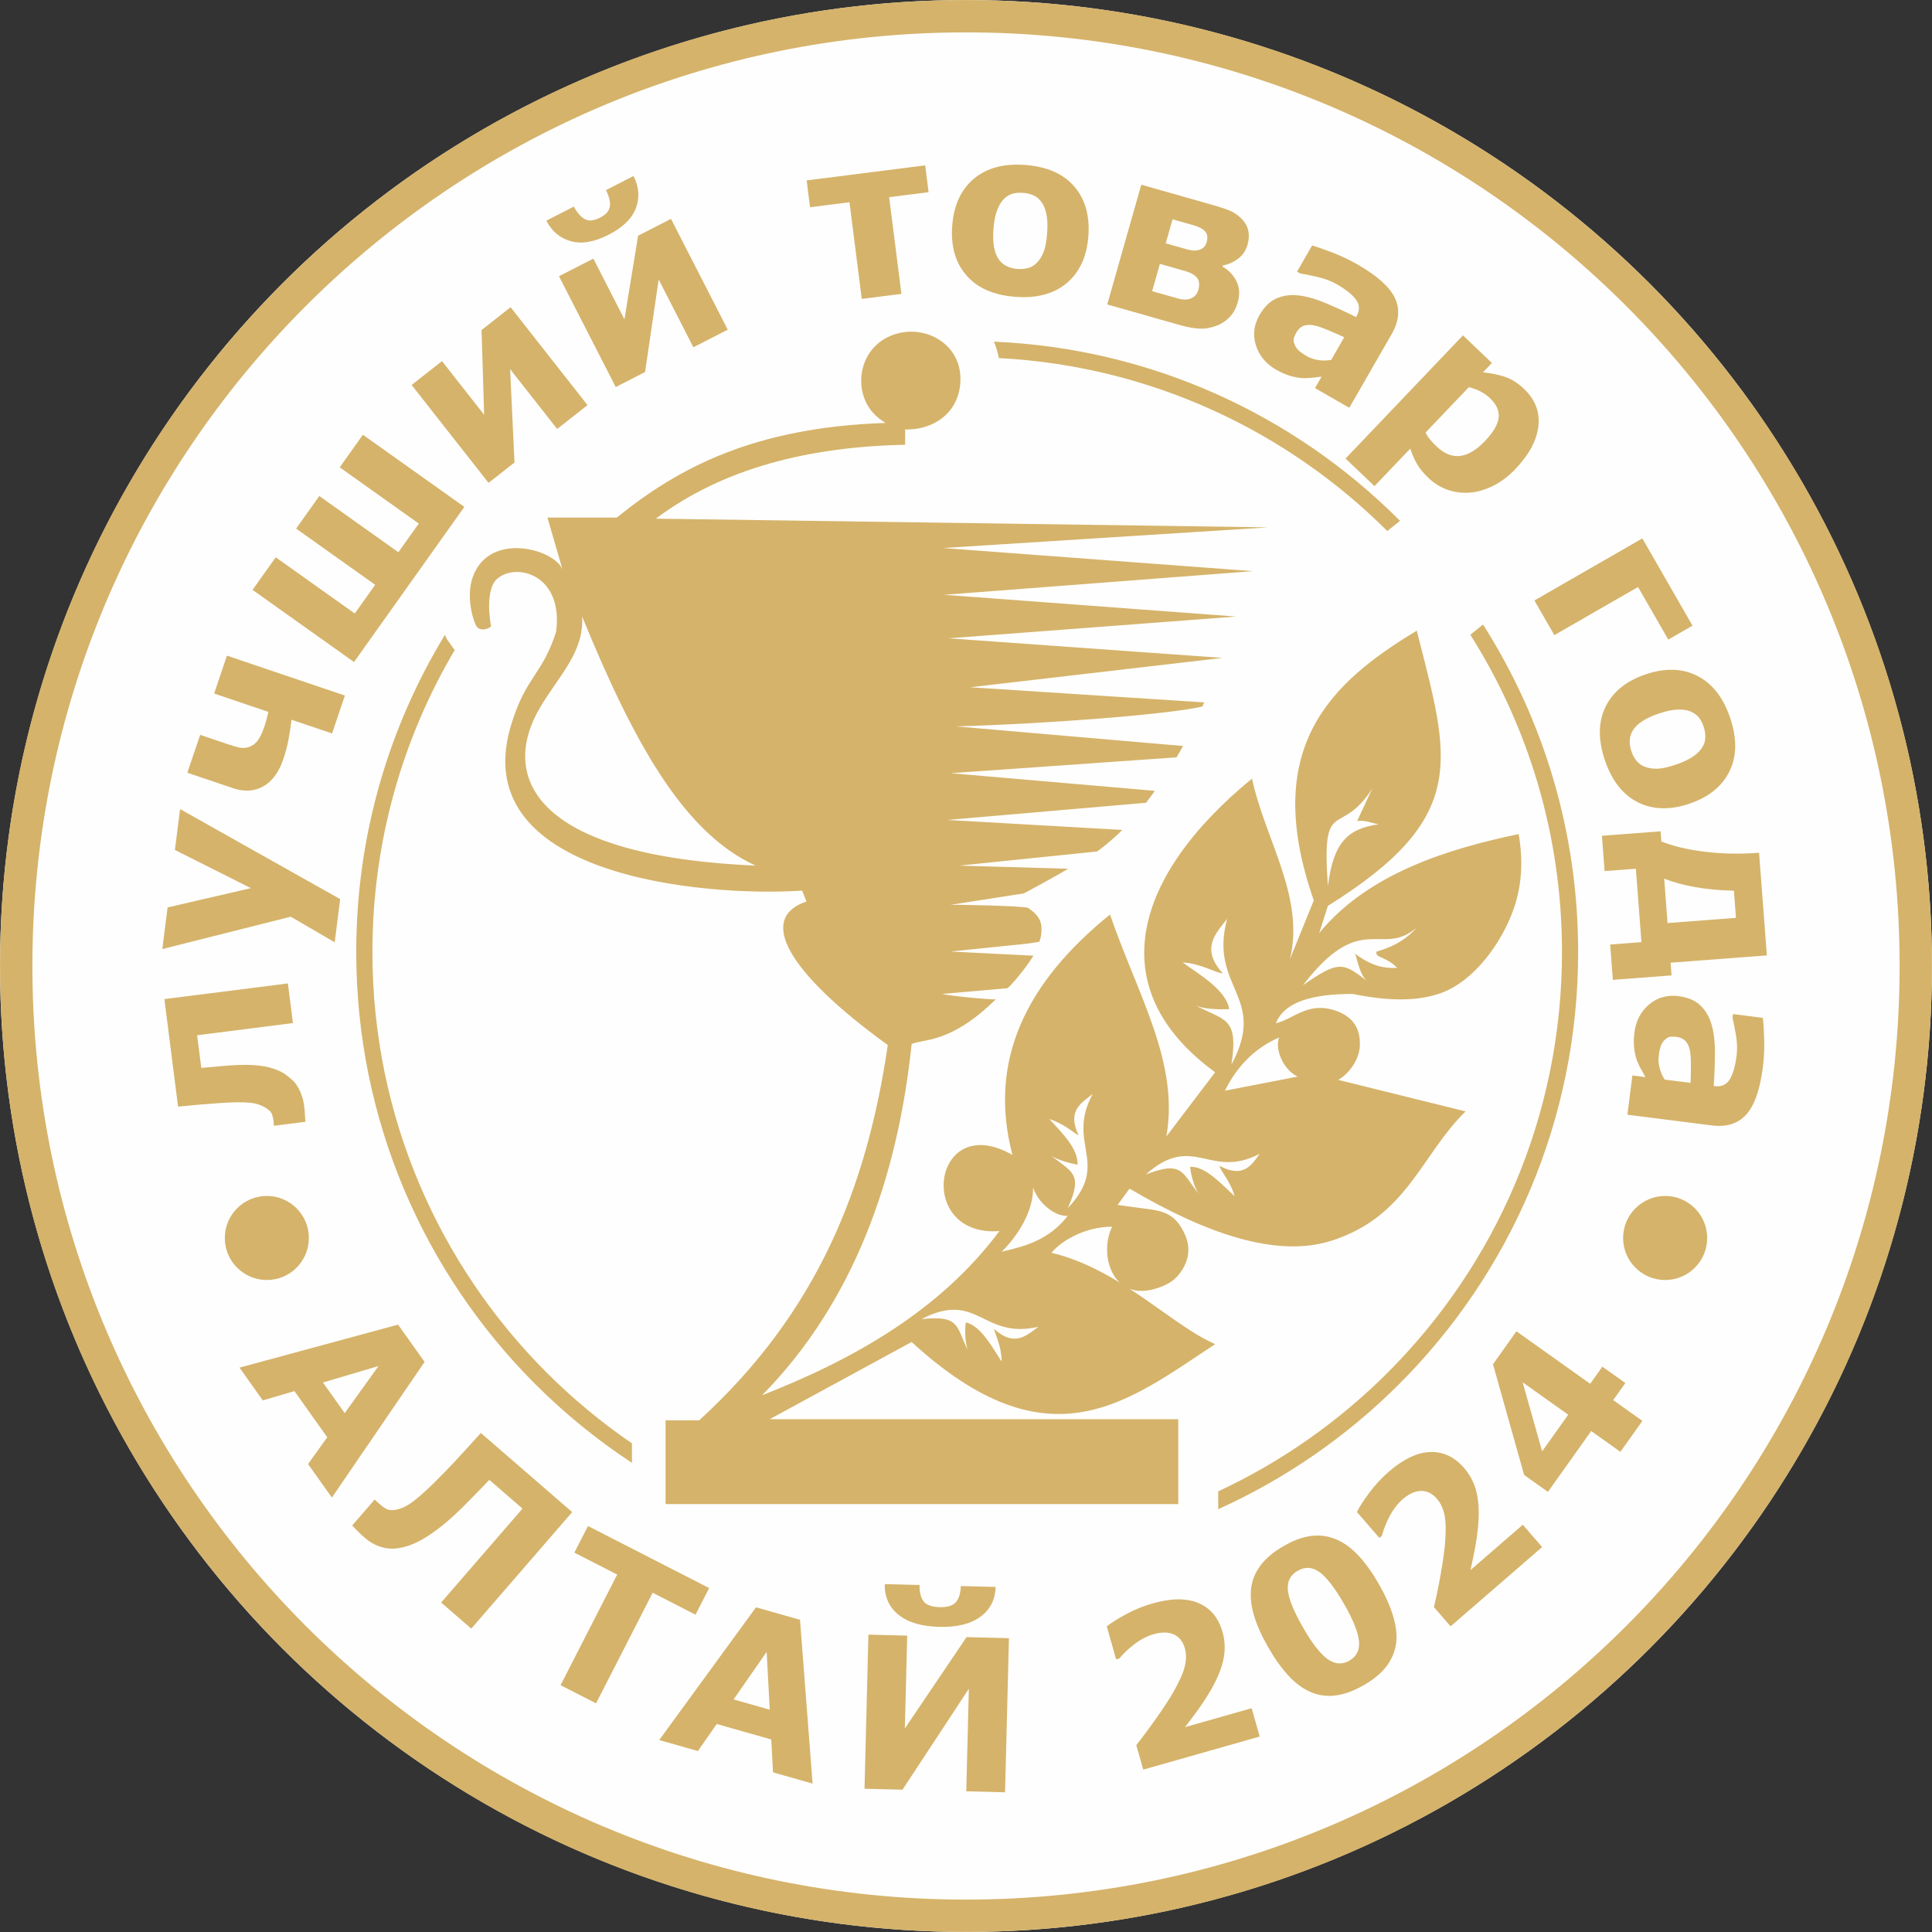
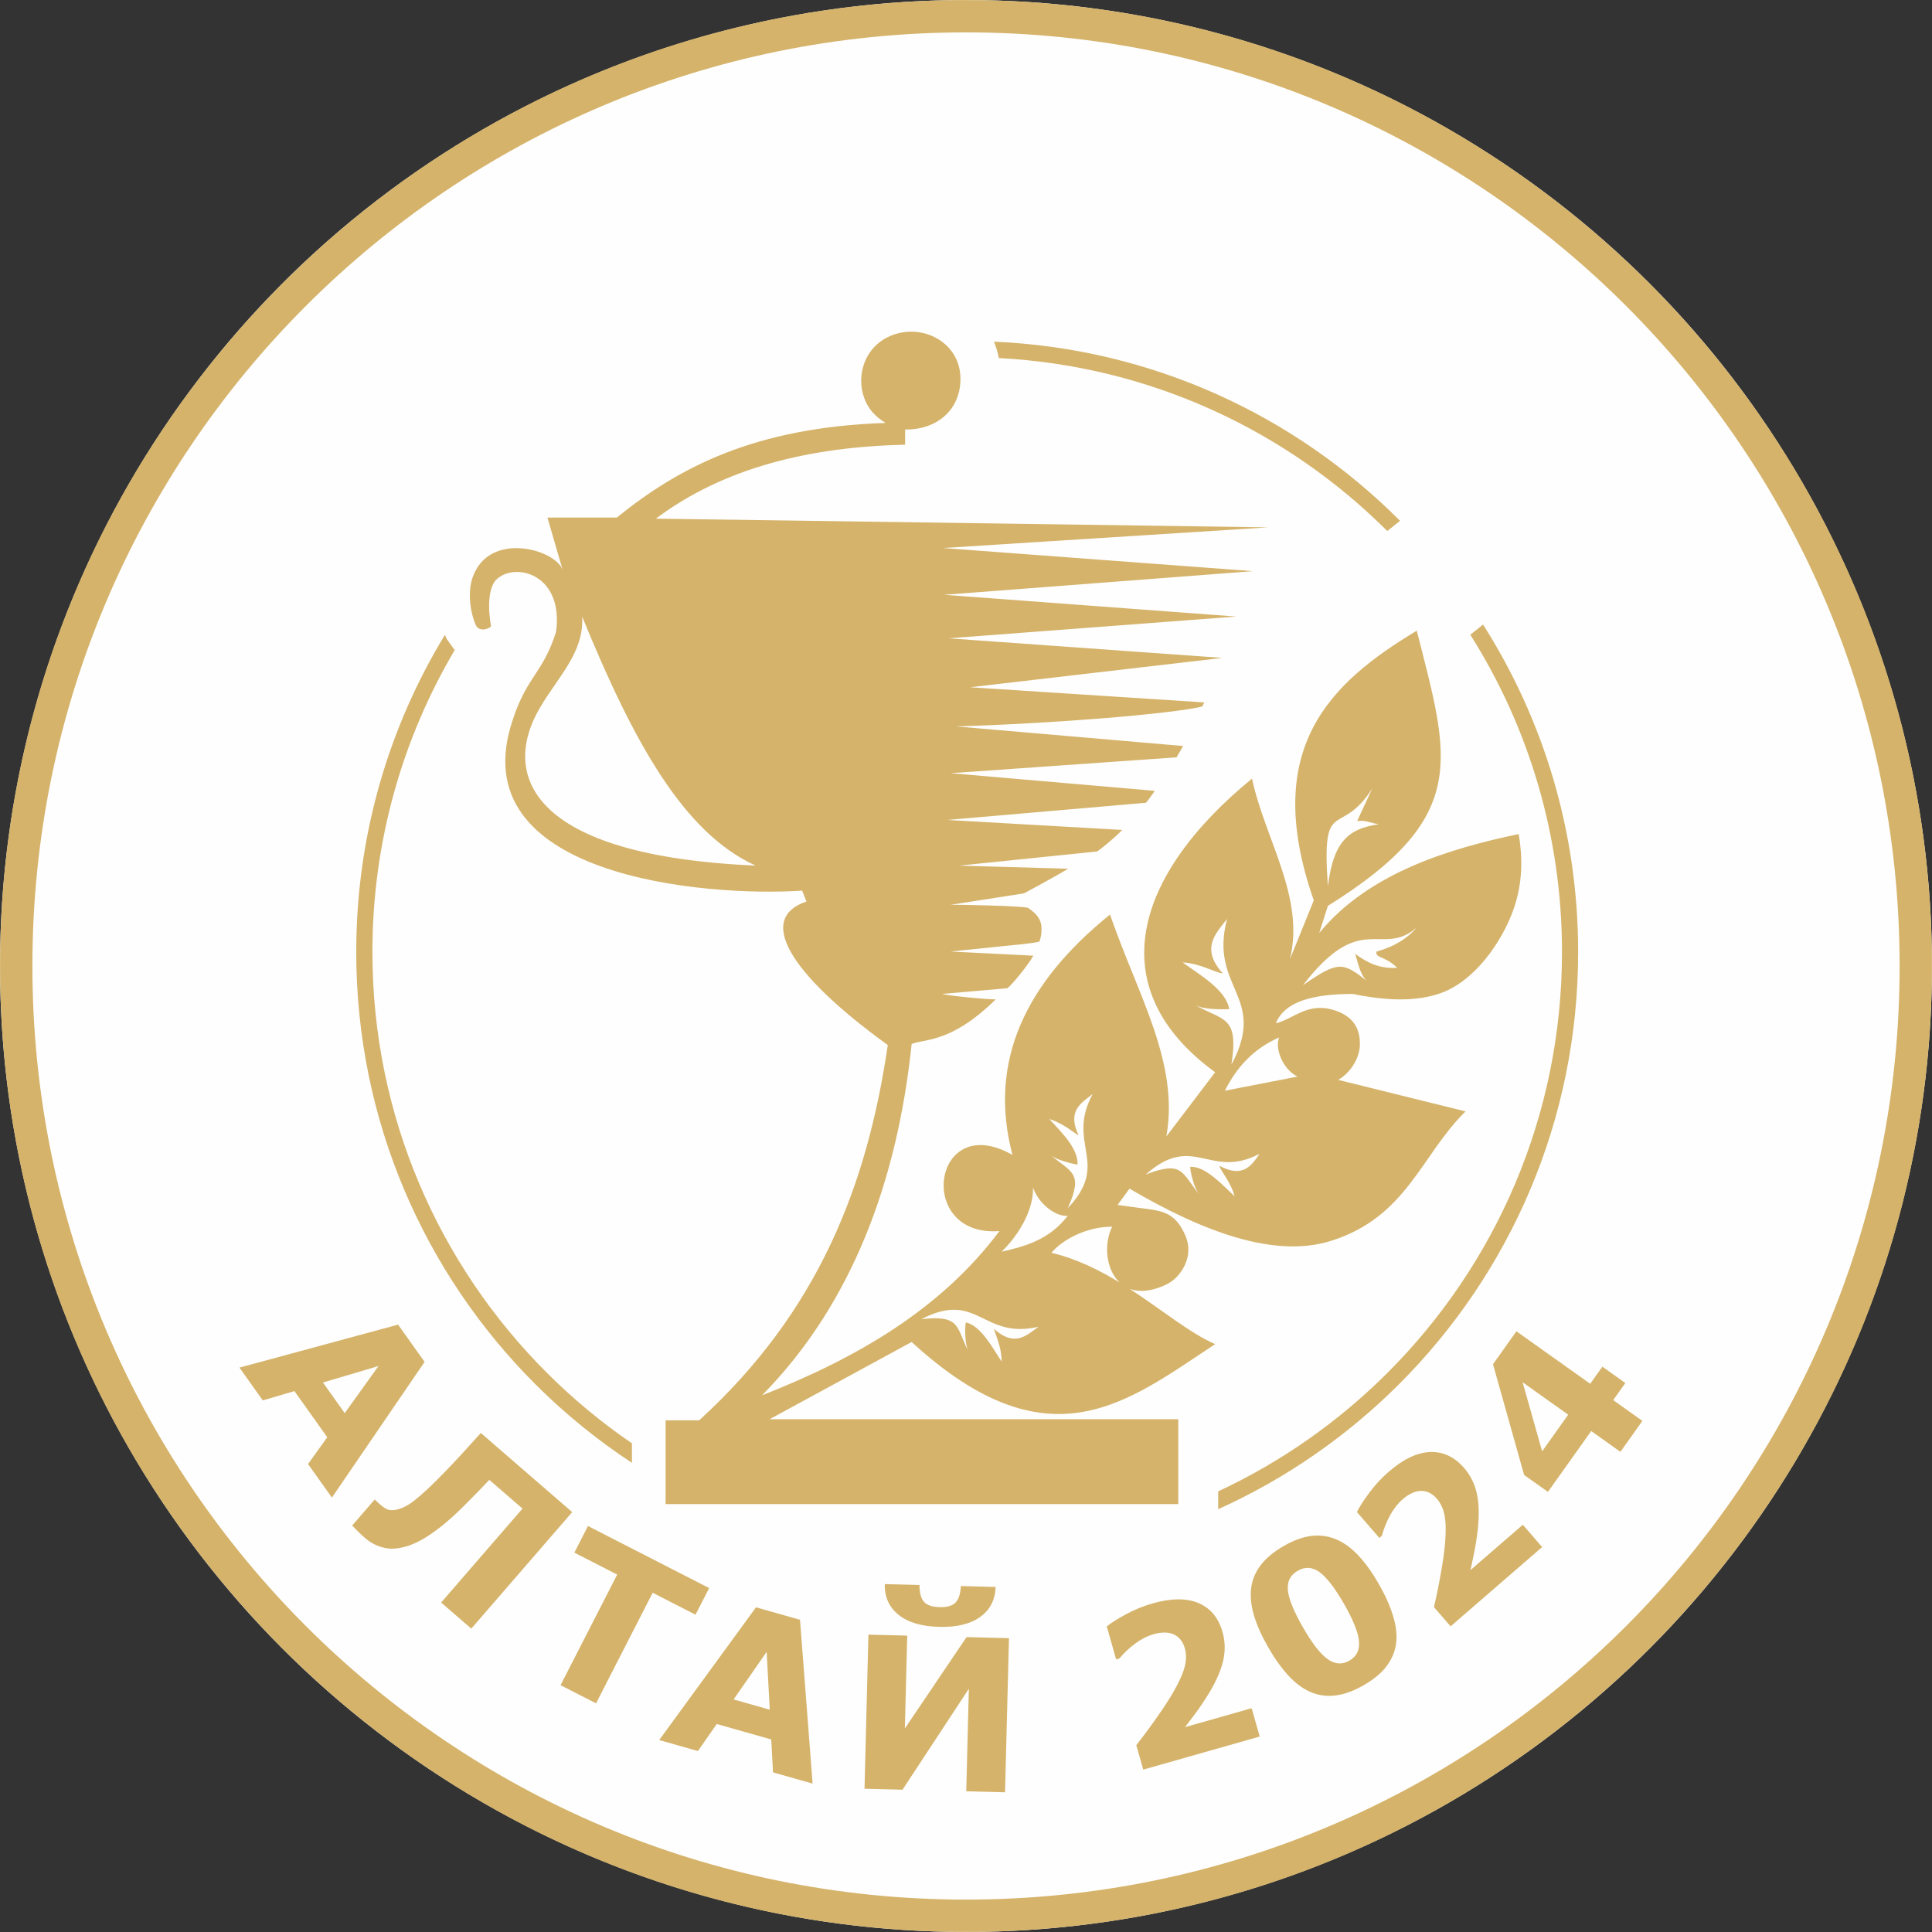
<svg xmlns="http://www.w3.org/2000/svg" xml:space="preserve" width="53.335mm" height="53.335mm" version="1.1" style="shape-rendering:geometricPrecision; text-rendering:geometricPrecision; image-rendering:optimizeQuality; fill-rule:evenodd; clip-rule:evenodd" viewBox="0 0 1396.89 1396.89">
  <rect x="0" y="0" width="1396.89" height="1396.89" fill="#333333" stroke="none" />
  <defs>
    <style type="text/css"> .fil0 {fill:#FEFEFE} .fil2 {fill:#D5B36A} .fil1 {fill:#D5B36A;fill-rule:nonzero} </style>
  </defs>
  <g id="Layer_x0020_1">
    <g id="_1981673526816">
      <circle class="fil0" cx="698.44" cy="698.44" r="698.44" />
      <path class="fil1" d="M698.44 0l0.01 0 0 0.05c192.86,0 367.47,78.18 493.84,204.55 126.37,126.37 204.54,300.96 204.54,493.82l0.05 0 0 0.02 0 0.01 -0.05 0c-0,192.86 -78.18,367.47 -204.55,493.84 -126.37,126.36 -300.97,204.54 -493.82,204.54l0 0.04 -0.03 0 -0.01 0 0 -0.04c-192.86,-0.01 -367.47,-78.18 -493.84,-204.55 -126.36,-126.37 -204.54,-300.97 -204.54,-493.82l-0.04 0 0 -0.03 0 -0.01 0.04 0c0.01,-192.86 78.18,-367.47 204.56,-493.84 126.36,-126.37 300.96,-204.54 493.82,-204.54l0 -0.05 0.02 0zm0.01 23.41l0 0.05 -0.01 0 -0.02 0 0 -0.05c-186.32,0.01 -355.06,75.59 -477.23,197.76 -122.18,122.18 -197.77,290.93 -197.77,477.25l0.05 0 0 0.01 0 0.03 -0.05 0c0.01,186.32 75.59,355.06 197.76,477.23 122.18,122.18 290.93,197.77 477.25,197.77l0 -0.05 0.01 0 0.03 0 0 0.05c186.32,-0.01 355.06,-75.59 477.24,-197.76 122.18,-122.18 197.77,-290.93 197.77,-477.26l-0.05 0 0 -0.01 0 -0.02 0.05 0c-0.01,-186.32 -75.59,-355.06 -197.76,-477.23 -122.18,-122.18 -290.93,-197.77 -477.26,-197.77z" />
      <path class="fil1" d="M718.59 247.03c114.31,4.91 217.38,53.26 293.08,128.96l0.59 0.59 -9.21 7.37c-72.77,-72.62 -171.41,-119.32 -280.85,-125.06l-0.5 -2.38 -0.64 -2.49 -0.75 -2.49 -0.86 -2.43 -0.84 -2.08zm353.69 204.54c43.53,68.43 68.76,149.65 68.76,236.75l0.02 0 0 0.02 0 0.01 -0.02 0c-0,121.98 -49.45,232.42 -129.38,312.35 -37.55,37.54 -81.83,68.36 -130.87,90.49l0 -12.89c45.82,-21.36 87.26,-50.57 122.58,-85.89 77.84,-77.84 125.99,-185.34 125.99,-304.06l-0.02 0 0 -0.01 0 -0.02 0.02 0c-0,-84.32 -24.31,-162.99 -66.28,-229.39l9.21 -7.37zm-615.39 606.11c-25.24,-16.6 -48.68,-35.71 -69.95,-56.98 -79.92,-79.93 -129.37,-190.36 -129.37,-312.33l-0.02 0 0 -0.03 0 -0.01 0.02 0c0,-83.99 23.45,-162.52 64.15,-229.37l1.24 2.95 5.29 7.45 0.63 0.46c-37.87,64.04 -59.62,138.76 -59.62,218.52l0.02 0 0 0.01 0 0.03 -0.02 0c0.01,118.7 48.15,226.2 125.98,304.04 18.89,18.89 39.54,36.02 61.66,51.15l0 14.12z" />
      <path class="fil2" d="M804.14 886.92c-6.2,12.44 -4.64,30.91 5.38,40.36 -15.02,-9.16 -31.32,-17.2 -49.27,-21.48 7.05,-8.65 24.29,-18.88 43.89,-18.88zm-383.24 -441.16c37.62,92.01 73.67,156.49 125.39,180.08 -163.79,-7.08 -184.17,-66.05 -155.96,-114.03 13.32,-22.8 32.13,-40.1 30.56,-66.05zm503.93 304.33c-3.14,7.87 2.35,22.81 13.32,28.31 0,0 -52.51,10.22 -52.51,10.22 7.84,-15.72 19.6,-29.88 39.19,-38.53zm-152.82 128.97c-13.32,17.3 -30.56,22.02 -47.81,25.95 11.56,-11.18 23.08,-29.26 22.73,-46.39 3.92,11.8 16.46,21.23 25.08,20.44zm220.22 -309.04c0,0 -10.97,23.59 -10.97,23.59 6.27,-0.79 10.19,1.58 15.67,2.36 -22.73,3.15 -32.91,13.37 -36.83,44.82 -4.7,-66.84 8.62,-33.81 32.14,-70.77zm32.13 100.66c-6.27,7.08 -14.89,13.37 -29,17.3 -1.57,4.72 6.27,3.15 14.89,11.8 -13.32,0.78 -21.94,-3.94 -30.57,-10.22 1.57,3.15 3.14,14.94 8.62,19.66 -17.24,-13.37 -20.38,-14.94 -46.24,3.15 42.32,-55.05 56.43,-19.66 82.29,-41.67zm-137.15 -6.29c-13.32,50.33 29.78,55.83 3.13,105.37 5.49,-35.39 -5.48,-31.46 -26.64,-43.25 7.05,3.93 21.16,3.15 25.08,3.15 -2.35,-14.16 -21.94,-25.16 -33.7,-33.82 13.32,0.79 24.3,7.87 29,7.87 -16.46,-18.09 -4.71,-29.1 3.13,-39.32zm-97.18 126.61c-19.59,36.17 13.33,49.54 -18.02,82.57 11.75,-25.95 2.35,-25.95 -12.54,-38.54 4.7,3.93 15.67,6.29 19.59,7.08 0.79,-11.79 -12.54,-24.38 -20.37,-33.03 10.19,3.15 18.02,10.22 21.16,11.8 -8.62,-18.09 2.35,-23.59 10.19,-29.88zm120.69 43.25c-5.48,7.86 -11.75,18.09 -29,8.65 0.79,3.93 7.84,11.01 10.97,22.02 -8.62,-7.86 -21.16,-22.02 -32.14,-21.23 0,3.15 2.35,14.16 6.28,19.66 -12.54,-15.73 -11.76,-24.38 -38.4,-14.16 34.48,-30.67 46.23,3.93 82.28,-14.94zm-159.87 125.04c-8.62,6.29 -17.24,14.94 -32.13,1.57 0.79,3.93 5.48,12.58 5.48,23.6 -6.27,-9.44 -14.89,-25.96 -25.86,-28.31 -0.79,3.15 -0.79,14.94 1.57,20.44 -8.62,-17.29 -5.49,-25.95 -33.7,-22.8 40.76,-21.24 43.88,14.94 84.64,5.51zm127.74 12.58c-18.55,-8.17 -38.68,-24.99 -61.87,-40.03 5.37,2.05 12.1,2.18 20.24,-0.54 8.01,-2.67 13.3,-5.97 17.83,-13.21 5.06,-8.1 5.8,-16.69 2.14,-25.05 -7.85,-17.94 -18.28,-17.65 -35.24,-19.97 -7.26,-1 -13.63,-1.87 -13.63,-1.87 0,0 8.62,-11.79 8.62,-11.79 54.86,32.24 105.8,50.33 145.77,37.74 54.86,-17.3 65.05,-62.12 97.18,-93.58 0,0 -92.05,-22.78 -92.05,-22.78 9.77,-5.73 15.28,-16.56 15.63,-24.54 0.58,-13.21 -5.49,-21.31 -17.31,-25.44 -19.95,-6.98 -29.95,5.69 -43.42,9.07 6.27,-15.73 26.65,-21.23 55.64,-21.23 24,4.91 45.86,5.83 63.85,-0.69 24.35,-8.83 43.98,-36.85 52.3,-60.35 6.44,-18.18 6.93,-36.37 3.76,-54.55 -48.59,10.22 -108.15,27.52 -144.2,71.56 0,0 6.27,-19.66 6.27,-19.66 103.45,-64.48 87.78,-106.16 64.27,-198.96 -62.7,37.75 -112.86,84.93 -74.46,195.02 0,0 -17.24,42.47 -17.24,42.47 10.97,-44.83 -18.03,-86.5 -27.43,-130.54 -85.43,69.99 -109.72,151.77 -26.65,212.33 0,0 -35.26,46.39 -35.26,46.39 9.4,-53.47 -20.38,-101.44 -40.76,-160.42 -60.34,48.75 -88.56,105.37 -70.53,173.79 -58,-33.03 -70.54,59.77 -9.41,55.05 -42.31,56.62 -103.45,92.01 -171.63,118.74 65.83,-66.84 97.96,-156.49 108.15,-254 9.41,-3.92 28.25,-0.31 60.78,-32.24 -7.05,0 -31.78,-2.36 -38.83,-3.93 0,0 47.12,-4.14 47.12,-4.14 0.87,0.26 12.81,-13.33 18.99,-23.53 0,0 -59.85,-3 -59.85,-3 0,0 22.75,-2.35 38.52,-3.98 8.13,-0.84 18.05,-1.57 25.62,-3.14 1.15,-3.54 1.55,-5.19 1.55,-9.42 0,-7.08 -4.12,-11.27 -9.76,-14.98 -2.42,-1.59 -55.94,-2.48 -55.94,-2.29 0,0 50.61,-7.82 52.81,-8.2 -0.25,0.25 24.31,-13.02 32.12,-17.86 0,0 -78.66,-2.25 -78.66,-2.25 0,0 99.53,-10.22 99.53,-10.22 1.83,-0.97 11.79,-8.94 18.29,-15.58 0,0 -126.44,-7.22 -126.44,-7.22 0,0 143.61,-12.43 143.61,-12.43 0,0 4.52,-5.75 6.33,-8.63 0,0 -147.59,-12.75 -147.59,-12.75 0,0 163.35,-11.47 163.35,-11.47 0,0 4.72,-8.19 4.72,-8.19 0,0 -164.15,-14.16 -164.15,-14.16 71.68,-2.11 155.62,-9.07 177.94,-14.35 0.5,-0.87 0.85,-1.51 1.44,-3.01 0,0 -169.18,-10.95 -169.18,-10.95 0,0 182.4,-21.23 182.4,-21.23 0,0 -198.07,-14.16 -198.07,-14.16 0,0 208.05,-15.73 208.05,-15.73 0,0 -211.19,-15.73 -211.19,-15.73 0,0 223.22,-17.09 223.22,-17.09 0,0 -224.01,-16.73 -224.01,-16.73 0,0 235.14,-14.94 235.14,-14.94 0,0 -442.82,-6.29 -442.82,-6.29 49.37,-36.96 111.29,-51.9 180.25,-53.47 0,0 0,-11.01 0,-11.01 22.88,0.43 40.6,-14.34 39.99,-37.72 -0.2,-7.58 -2.78,-15.02 -8.2,-21.1 -11.45,-12.85 -32.53,-16.21 -48.45,-5.58 -14.2,9.48 -18.89,28.55 -11.94,44.06 2.58,5.75 7.08,11.24 14.5,15.61 -94.84,3.15 -149.69,32.24 -194.36,68.42 0,0 -50.16,0 -50.16,0 0,0 10.97,37.75 10.97,37.75 -5.48,-14.94 -53.29,-28.31 -65.05,5.51 -3.92,11 -1.57,25.95 2.35,34.6 2.35,4.71 8.62,3.15 10.97,0.78 -2.35,-12.58 -2.35,-29.1 4.7,-34.6 14.11,-11.8 47.8,-2.36 42.32,38.53 -9.4,29.89 -21.16,32.24 -31.35,63.7 -38.4,113.24 138.72,128.18 209.25,123.46 0,0 3.14,7.87 3.14,7.87 -35.27,11.8 -14.89,50.33 58.78,103.8 -14.89,101.44 -50.15,192.66 -136.36,271.3 0,0 -24.3,0 -24.3,0 0,0 0,60.56 0,60.56 0,0 370.69,0 370.69,0 0,0 0,-61.34 0,-61.34 0,0 -295.46,0 -295.46,0 0,0 102.67,-55.83 102.67,-55.83 99.53,91.22 155.96,43.25 219.44,1.57z" />
-       <path class="fil1" d="M208.15 711.03l3.65 28.68 -69.26 8.8 3 23.63c3.99,-0.34 7.1,-0.62 9.28,-0.82 2.21,-0.2 4.77,-0.44 7.69,-0.7 8.57,-0.7 15.59,-0.88 21.08,-0.5 5.46,0.38 10,1.18 13.61,2.41 3.62,1.14 6.58,2.5 8.82,4.07 2.24,1.56 4.22,3.19 5.95,4.85 1.95,1.91 3.64,4.51 5.08,7.8 1.44,3.29 2.37,6.51 2.78,9.69 0.32,2.5 0.56,5.04 0.69,7.59 0.13,2.57 0.24,4.08 0.3,4.57l-22.75 2.89 -0.11 -0.87c-0.03,-0.22 -0.05,-0.6 -0.06,-1.12 -0.02,-0.55 -0.05,-1.07 -0.12,-1.61 -0.17,-1.36 -0.49,-2.76 -0.95,-4.19 -0.43,-1.44 -1.18,-2.55 -2.19,-3.39 -3.85,-3.13 -8.41,-4.95 -13.7,-5.49 -5.26,-0.55 -12.95,-0.45 -23.06,0.31 -3.75,0.26 -8.01,0.58 -12.82,0.97 -4.81,0.42 -10.24,0.91 -16.32,1.52l-9.88 -77.73 89.3 -11.35zm-26.74 -68.88l-54.95 -27.6 3.75 -29.55 115.75 65.1 -3.97 31.21 -31.78 -18.52 -92.86 23.41 3.82 -30.1 60.23 -13.95zm67.95 -139.23l-9.27 27.38 -29.33 -9.92c-0.58,4.86 -1.28,9.6 -2.13,14.16 -0.82,4.55 -2.11,9.4 -3.84,14.51 -3.12,9.23 -7.9,15.74 -14.32,19.43 -6.41,3.73 -13.78,4.18 -22.08,1.37l-32.94 -11.14 9.27 -27.39 19.58 6.62c3.73,1.27 6.74,2.14 8.98,2.61 2.23,0.5 4.59,0.28 7.07,-0.56 2.24,-0.83 4.22,-2.3 5.9,-4.45 1.68,-2.15 3.36,-5.65 5,-10.51 0.43,-1.27 0.94,-2.95 1.52,-5.09 0.57,-2.12 0.96,-3.86 1.23,-5.25l-39.16 -13.25 9.26 -27.39 85.27 28.85zm86.38 -136.43l-79.78 112.18 -73.36 -52.17 16.75 -23.56 57.16 40.65 14.76 -20.75 -57.16 -40.65 16.76 -23.56 57.16 40.66 14.76 -20.75 -57.16 -40.65 16.76 -23.56 73.36 52.18zm89.06 -73.59l-21.96 17.26 -34.02 -43.29 3.17 67.53 -18.75 14.73 -55.62 -70.78 21.96 -17.25 30.47 38.77 -1.88 -61.23 21.01 -16.51 55.62 70.78zm101.4 -54.54l-24.86 12.73 -25.1 -49 -9.82 66.89 -21.22 10.87 -41.04 -80.12 24.86 -12.73 22.47 43.89 9.88 -60.46 23.78 -12.18 41.04 80.12zm-68.15 -111.08c3.97,7.74 4.56,15.44 1.78,23.05 -2.81,7.62 -9.4,14.07 -19.8,19.4 -10.36,5.31 -19.47,6.86 -27.3,4.66 -7.86,-2.18 -13.74,-7.14 -17.69,-14.84l19.88 -10.19c2.52,4.68 5.21,7.73 8.11,9.16 2.86,1.46 6.46,1.09 10.7,-1.08 4.29,-2.19 6.7,-4.88 7.22,-8 0.52,-3.13 -0.41,-7.11 -2.79,-11.98l19.88 -10.18zm213.35 11.68l-28.52 3.62 8.88 69.91 -28.68 3.64 -8.88 -69.91 -28.51 3.62 -2.46 -19.39 85.71 -10.89 2.46 19.39zm115.53 31.76c-1.12,14.77 -6.32,26.07 -15.57,33.9 -9.27,7.84 -21.69,11.18 -37.28,9.99 -15.59,-1.18 -27.36,-6.36 -35.34,-15.51 -7.95,-9.15 -11.38,-21.1 -10.26,-35.87 1.13,-14.85 6.36,-26.18 15.66,-34.01 9.32,-7.8 21.71,-11.12 37.19,-9.94 15.7,1.19 27.5,6.37 35.39,15.54 7.92,9.2 11.32,21.16 10.2,35.9zm-37.09 19.06c2.06,-2.15 3.66,-4.77 4.86,-7.93 1.17,-3.15 1.98,-7.57 2.41,-13.24 0.4,-5.24 0.24,-9.7 -0.44,-13.32 -0.68,-3.62 -1.81,-6.56 -3.37,-8.82 -1.53,-2.31 -3.48,-4 -5.82,-5.08 -2.34,-1.08 -4.89,-1.74 -7.68,-1.96 -2.79,-0.21 -5.27,-0.02 -7.51,0.55 -2.21,0.58 -4.4,1.89 -6.53,3.98 -1.93,1.94 -3.57,4.67 -4.88,8.2 -1.31,3.55 -2.17,8.04 -2.59,13.5 -0.37,4.88 -0.23,9.15 0.4,12.83 0.63,3.64 1.75,6.61 3.36,8.93 1.56,2.21 3.47,3.86 5.8,5 2.3,1.14 4.97,1.83 8.02,2.07 2.62,0.2 5.14,-0.05 7.61,-0.74 2.44,-0.69 4.57,-2.01 6.37,-3.96zm145.07 28.91c-1.18,4.16 -3.07,7.61 -5.65,10.38 -2.61,2.76 -5.58,4.82 -8.99,6.18 -4.27,1.72 -8.48,2.51 -12.63,2.37 -4.16,-0.16 -8.91,-1 -14.26,-2.51l-52.8 -14.99 24.6 -86.59 50.59 14.37c6.32,1.79 10.92,3.33 13.81,4.58 2.86,1.27 5.49,3.1 7.94,5.53 2.56,2.49 4.24,5.33 4.96,8.49 0.75,3.17 0.59,6.63 -0.47,10.37 -1.22,4.3 -3.5,7.69 -6.85,10.21 -3.36,2.52 -7.04,4.15 -10.97,4.85l-0.24 0.84c4.46,2.55 7.79,6.06 10.03,10.57 2.26,4.48 2.56,9.6 0.92,15.37zm-22.46 -43.58c0.91,-3.21 0.58,-5.75 -0.98,-7.65 -1.57,-1.9 -4.51,-3.47 -8.85,-4.7l-14.83 -4.21 -4.93 17.38 15.3 4.35c3.82,1.08 6.96,1.15 9.45,0.21 2.49,-0.95 4.1,-2.73 4.85,-5.37zm-6.04 34.51c1.06,-3.74 0.75,-6.64 -0.95,-8.78 -1.71,-2.11 -4.65,-3.77 -8.81,-4.95l-18.01 -5.12 -5.61 19.75 18.49 5.25c3.8,1.08 7.02,1.06 9.66,-0.04 2.65,-1.09 4.39,-3.14 5.24,-6.11zm96.1 50.59l9.4 -16.35c-3.54,-1.66 -7.38,-3.36 -11.59,-5.11 -4.19,-1.78 -7.49,-2.91 -9.89,-3.41 -2.94,-0.65 -5.51,-0.58 -7.67,0.16 -2.18,0.77 -3.99,2.38 -5.41,4.85 -0.94,1.64 -1.55,3.03 -1.89,4.22 -0.3,1.18 -0.18,2.55 0.41,4.12 0.51,1.52 1.4,2.95 2.61,4.25 1.21,1.29 3.39,2.83 6.52,4.64 2.49,1.43 5.31,2.35 8.44,2.79 3.15,0.45 6.18,0.4 9.06,-0.16zm-6.96 12.11c-1.91,0.25 -4.31,0.52 -7.11,0.84 -2.81,0.28 -5.34,0.34 -7.58,0.16 -3.09,-0.29 -6.1,-0.92 -9.05,-1.89 -2.95,-0.97 -6.01,-2.35 -9.16,-4.16 -7.38,-4.24 -12.25,-10.11 -14.59,-17.58 -2.36,-7.49 -1.49,-14.78 2.64,-21.95 3.29,-5.72 7.26,-9.66 11.87,-11.8 4.63,-2.17 9.89,-2.97 15.74,-2.39 5.83,0.58 12.43,2.38 19.77,5.43 7.34,3.05 14.8,6.49 22.41,10.29l0.25 -0.43c2.47,-4.29 2.43,-8.29 -0.14,-11.95 -2.57,-3.66 -7.27,-7.46 -14.1,-11.39 -4.11,-2.36 -8.92,-4.15 -14.4,-5.38 -5.52,-1.22 -9.51,-2.02 -12,-2.41l-2.28 -1.31 10.86 -18.89c3.03,0.83 7.8,2.47 14.29,4.93 6.47,2.46 12.71,5.41 18.67,8.84 14.19,8.16 23.19,16.24 26.95,24.25 3.79,8.02 2.99,16.71 -2.41,26.11l-30.6 53.21 -24.77 -14.25 4.76 -8.28zm140.12 66.83c-5.12,5.37 -10.62,9.47 -16.48,12.32 -5.84,2.83 -11.47,4.42 -16.87,4.72 -5.68,0.37 -11.01,-0.36 -16.01,-2.18 -5,-1.82 -9.52,-4.65 -13.54,-8.49 -3.72,-3.55 -6.5,-6.95 -8.34,-10.22 -1.84,-3.27 -3.44,-6.91 -4.79,-10.92l-25.85 27.1 -20.92 -19.95 84.9 -89.05 20.92 19.95 -6.48 6.8c5.65,0.5 10.9,1.58 15.76,3.19 4.86,1.61 9.48,4.5 13.86,8.67 8.15,7.77 11.63,16.76 10.46,27.03 -1.17,10.27 -6.71,20.61 -16.63,31.02zm-22.05 -20.2c6.05,-6.34 9.36,-12 9.92,-16.91 0.58,-4.93 -1.49,-9.63 -6.16,-14.09 -1.96,-1.87 -4.27,-3.5 -6.94,-4.91 -2.66,-1.37 -5.46,-2.41 -8.44,-3.09l-31.27 32.79c0.86,1.88 2.02,3.63 3.45,5.3 1.44,1.67 2.93,3.24 4.47,4.71 5.53,5.27 11.2,7.58 16.97,6.92 5.79,-0.64 11.77,-4.21 17.99,-10.73zm132.59 143.49l-21.86 -38.02 -60.52 34.8 -14.41 -25.06 78.04 -44.87 36.27 63.09 -17.51 10.07zm15.25 118.66c-14.03,4.75 -26.46,4.39 -37.3,-1.05 -10.84,-5.47 -18.77,-15.59 -23.78,-30.39 -5.01,-14.81 -4.85,-27.67 0.44,-38.59 5.3,-10.9 14.96,-18.73 28.99,-23.48 14.11,-4.77 26.58,-4.39 37.42,1.1 10.83,5.52 18.73,15.63 23.7,30.33 5.04,14.91 4.9,27.79 -0.45,38.65 -5.36,10.89 -15.03,18.7 -29.04,23.44zm-32.06 -26.67c2.78,1.05 5.82,1.5 9.19,1.37 3.36,-0.15 7.74,-1.14 13.13,-2.97 4.98,-1.69 9.02,-3.58 12.08,-5.62 3.07,-2.05 5.33,-4.24 6.8,-6.55 1.53,-2.31 2.32,-4.77 2.4,-7.34 0.08,-2.58 -0.31,-5.19 -1.2,-7.83 -0.89,-2.65 -2.05,-4.86 -3.45,-6.7 -1.39,-1.81 -3.46,-3.31 -6.22,-4.45 -2.54,-1.02 -5.69,-1.46 -9.45,-1.28 -3.78,0.18 -8.25,1.14 -13.44,2.9 -4.64,1.57 -8.51,3.37 -11.65,5.38 -3.11,2.01 -5.4,4.2 -6.9,6.58 -1.42,2.3 -2.2,4.7 -2.33,7.29 -0.14,2.56 0.26,5.29 1.24,8.19 0.85,2.49 2.06,4.71 3.66,6.71 1.59,1.98 3.64,3.42 6.14,4.31zm-23.26 154.03l-1.94 -25.55 22.61 -1.72 -4.03 -53.07 -22.6 1.72 -1.94 -25.55 42.42 -3.22 0.56 7.37c8.72,3.43 19.26,5.92 31.59,7.43 12.36,1.5 25.37,1.75 39.04,0.71l5.64 74.2 -69.61 5.29 0.7 9.17 -42.42 3.23zm39.55 -41.06l49.46 -3.76 -1.49 -19.65c-9.89,-0.15 -19.13,-1.02 -27.76,-2.53 -8.6,-1.54 -16.14,-3.58 -22.65,-6.16l2.44 32.1zm-2.09 113.18l18.72 2.38c0.16,-3.9 0.26,-8.11 0.25,-12.66 0.03,-4.55 -0.19,-8.03 -0.66,-10.43 -0.53,-2.96 -1.59,-5.31 -3.11,-7.02 -1.55,-1.71 -3.73,-2.77 -6.56,-3.13 -1.87,-0.24 -3.39,-0.27 -4.62,-0.12 -1.21,0.18 -2.42,0.82 -3.64,1.97 -1.21,1.06 -2.19,2.42 -2.92,4.04 -0.73,1.62 -1.31,4.22 -1.76,7.8 -0.36,2.85 -0.13,5.81 0.67,8.86 0.8,3.08 2.01,5.86 3.64,8.3zm-13.85 -1.76c-0.97,-1.67 -2.14,-3.78 -3.51,-6.25 -1.34,-2.49 -2.37,-4.8 -3.06,-6.93 -0.92,-2.96 -1.5,-5.99 -1.74,-9.08 -0.24,-3.1 -0.15,-6.45 0.31,-10.06 1.07,-8.45 4.61,-15.2 10.6,-20.24 6,-5.06 13.06,-7.06 21.27,-6.02 6.54,0.83 11.71,2.98 15.46,6.41 3.78,3.44 6.55,7.98 8.27,13.61 1.72,5.6 2.59,12.39 2.6,20.34 0.01,7.95 -0.29,16.16 -0.87,24.65l0.49 0.06c4.91,0.63 8.59,-0.95 10.98,-4.73 2.38,-3.78 4.09,-9.58 5.08,-17.4 0.6,-4.7 0.4,-9.83 -0.58,-15.36 -1.01,-5.57 -1.8,-9.56 -2.4,-12.01l0.33 -2.61 21.62 2.75c0.4,3.12 0.73,8.15 0.95,15.08 0.23,6.92 -0.1,13.81 -0.96,20.63 -2.07,16.24 -6.06,27.65 -12,34.21 -5.94,6.58 -14.28,9.2 -25.03,7.83l-60.89 -7.74 3.6 -28.35 9.48 1.2z" />
      <path class="fil1" d="M239.98 1082.79l-17.24 -24.24 13.88 -19.37 -23.74 -33.38 -22.87 6.73 -16.85 -23.7 114.66 -31.09 19.17 26.95 -67.01 98.1zm9.26 -61.05l24.42 -34.05 -40.17 11.89 15.75 22.15zm91.52 155.8l-21.79 -18.87 58.82 -67.91 -23.99 -20.78c-3.39,3.52 -6.07,6.3 -7.99,8.33 -1.94,2.01 -4.54,4.65 -7.77,7.91 -7.09,7.22 -13.38,12.95 -18.84,17.28 -5.51,4.32 -10.32,7.62 -14.49,9.9 -4.2,2.28 -7.96,3.88 -11.27,4.78 -3.29,0.91 -6.24,1.42 -8.84,1.54 -3.39,0.17 -6.91,-0.41 -10.58,-1.72 -3.68,-1.33 -7.05,-3.33 -10.14,-6.01 -1.89,-1.64 -3.77,-3.41 -5.65,-5.3 -1.91,-1.89 -3.11,-3.13 -3.6,-3.69l16.27 -18.79 0.79 0.69c0.31,0.3 0.67,0.68 1.09,1.08 0.41,0.39 0.89,0.84 1.46,1.33 2.12,1.84 3.78,3.04 5.04,3.66 1.24,0.63 2.55,0.92 3.92,0.93 5.07,-0.04 10.49,-2.35 16.31,-6.9 5.83,-4.58 13.3,-11.57 22.37,-20.99 3.65,-3.74 7.52,-7.86 11.65,-12.36 4.14,-4.5 8.83,-9.69 14.12,-15.56l66.06 57.21 -72.96 84.25zm162.13 -10.08l-30.98 -15.87 -40.95 79.96 -25.65 -13.13 40.95 -79.97 -30.98 -15.86 9.85 -19.24 87.61 44.86 -9.86 19.24zm84.64 122.13l-28.61 -8.12 -1.29 -23.79 -39.4 -11.19 -13.63 19.56 -27.97 -7.94 69.99 -95.99 31.81 9.03 9.1 118.45zm-30.97 -53.42l-2.25 -41.84 -23.9 34.41 26.15 7.43zm170.12 59.7l-28.05 -0.71 1.88 -74.15 -47.98 72.99 -27.46 -0.69 2.82 -111.42 28.05 0.71 -1.7 67.13 44.61 -66.05 30.65 0.77 -2.82 111.43zm-6.83 -148.47c-0.28,9.29 -3.99,16.54 -11.1,21.65 -7.11,5.14 -17.01,7.55 -29.73,7.22 -12.72,-0.32 -22.49,-3.22 -29.33,-8.72 -6.84,-5.46 -10.18,-12.89 -9.99,-22.18l25.13 0.64c-0.04,5.52 1.01,9.53 3.15,12.04 2.11,2.51 5.93,3.83 11.4,3.97 5.49,0.14 9.36,-1.02 11.59,-3.44 2.26,-2.43 3.51,-6.35 3.75,-11.82l25.13 0.64zm190.96 108.17l-84.21 23.91 -5.03 -17.7c5.12,-6.5 10.15,-13.26 15.1,-20.35 4.98,-7.07 8.86,-13.06 11.66,-17.97 4.2,-7.28 6.94,-13.34 8.21,-18.24 1.25,-4.87 1.3,-9.35 0.14,-13.45 -1.39,-4.89 -4.04,-8.23 -7.94,-10.02 -3.91,-1.79 -8.81,-1.83 -14.71,-0.16 -4.4,1.25 -8.78,3.48 -13.14,6.68 -4.35,3.22 -8.2,6.84 -11.58,10.86l-2.31 0.65 -6.77 -23.84c3,-2.45 7.59,-5.37 13.83,-8.73 6.21,-3.38 12.66,-6.01 19.35,-7.91 13.42,-3.81 24.48,-3.89 33.13,-0.24 8.66,3.65 14.47,10.63 17.4,20.96 1.93,6.78 2.06,13.7 0.43,20.78 -1.66,7.06 -5.05,14.85 -10.17,23.32 -3.21,5.26 -6.56,10.22 -10.01,14.88 -3.44,4.64 -5.91,7.89 -7.4,9.77l48.2 -13.68 5.82 20.5zm86.04 -110.4c4.68,8.13 8.14,15.84 10.35,23.12 2.23,7.26 2.98,13.85 2.23,19.76 -0.78,6.02 -3.08,11.56 -6.85,16.58 -3.77,5.03 -9.34,9.64 -16.69,13.87 -7.22,4.15 -14,6.61 -20.35,7.37 -6.33,0.78 -12.32,-0.05 -17.9,-2.47 -5.65,-2.41 -10.99,-6.36 -16.03,-11.83 -5.06,-5.46 -9.92,-12.28 -14.59,-20.41 -4.83,-8.4 -8.29,-16.1 -10.37,-23.16 -2.09,-7.02 -2.77,-13.59 -2.03,-19.73 0.75,-6.06 3.06,-11.63 6.97,-16.68 3.87,-5.06 9.35,-9.63 16.44,-13.7 7.4,-4.25 14.22,-6.73 20.49,-7.42 6.27,-0.68 12.26,0.2 17.93,2.69 5.6,2.41 10.89,6.33 15.89,11.73 5.01,5.37 9.84,12.14 14.51,20.27zm-25.12 14.44c-6.73,-11.7 -12.66,-19.36 -17.8,-23.01 -5.13,-3.65 -10.35,-3.95 -15.66,-0.89 -5.32,3.05 -7.68,7.71 -7.11,13.99 0.57,6.28 4.24,15.31 11.01,27.1 6.6,11.48 12.53,19.09 17.78,22.82 5.24,3.73 10.46,4.1 15.69,1.09 5.23,-3.01 7.54,-7.7 6.95,-14.11 -0.59,-6.41 -4.2,-15.41 -10.85,-26.98zm143.27 -41.03l-66.18 57.31 -12.04 -13.91c1.88,-8.05 3.58,-16.31 5.06,-24.83 1.52,-8.51 2.49,-15.58 2.95,-21.22 0.73,-8.37 0.64,-15.02 -0.28,-20 -0.94,-4.94 -2.78,-9.02 -5.57,-12.25 -3.33,-3.84 -7.14,-5.75 -11.44,-5.71 -4.3,0.04 -8.75,2.07 -13.39,6.08 -3.45,3 -6.49,6.87 -9.07,11.61 -2.57,4.76 -4.54,9.67 -5.9,14.74l-1.82 1.57 -16.23 -18.74c1.68,-3.49 4.6,-8.07 8.83,-13.77 4.2,-5.69 8.93,-10.81 14.18,-15.36 10.54,-9.13 20.52,-13.89 29.92,-14.25 9.39,-0.36 17.61,3.51 24.64,11.62 4.61,5.33 7.66,11.54 9.18,18.65 1.49,7.1 1.71,15.59 0.66,25.42 -0.67,6.13 -1.61,12.04 -2.78,17.72 -1.15,5.66 -2.01,9.65 -2.56,11.99l37.88 -32.81 13.95 16.11zm60.17 -118.62l-8.79 12.36 21.11 15.02 -15.9 22.37 -21.12 -15.02 -31.27 43.98 -17.22 -12.24 -22.51 -80.04 16.94 -23.82 53.35 37.94 8.8 -12.37 16.62 11.82zm-41.32 22.91l-32.96 -23.44 14.12 49.93 18.84 -26.49z" />
      <g>
-         <path class="fil2" d="M192.94 864.71c16.77,0 30.38,13.61 30.38,30.39 0,16.77 -13.61,30.38 -30.38,30.38 -16.79,0 -30.4,-13.61 -30.4,-30.38 0,-16.78 13.61,-30.39 30.4,-30.39z" />
-         <path class="fil2" d="M1203.96 864.71c16.77,0 30.38,13.61 30.38,30.39 0,16.77 -13.61,30.38 -30.38,30.38 -16.79,0 -30.4,-13.61 -30.4,-30.38 0,-16.78 13.61,-30.39 30.4,-30.39z" />
-       </g>
+         </g>
    </g>
  </g>
</svg>